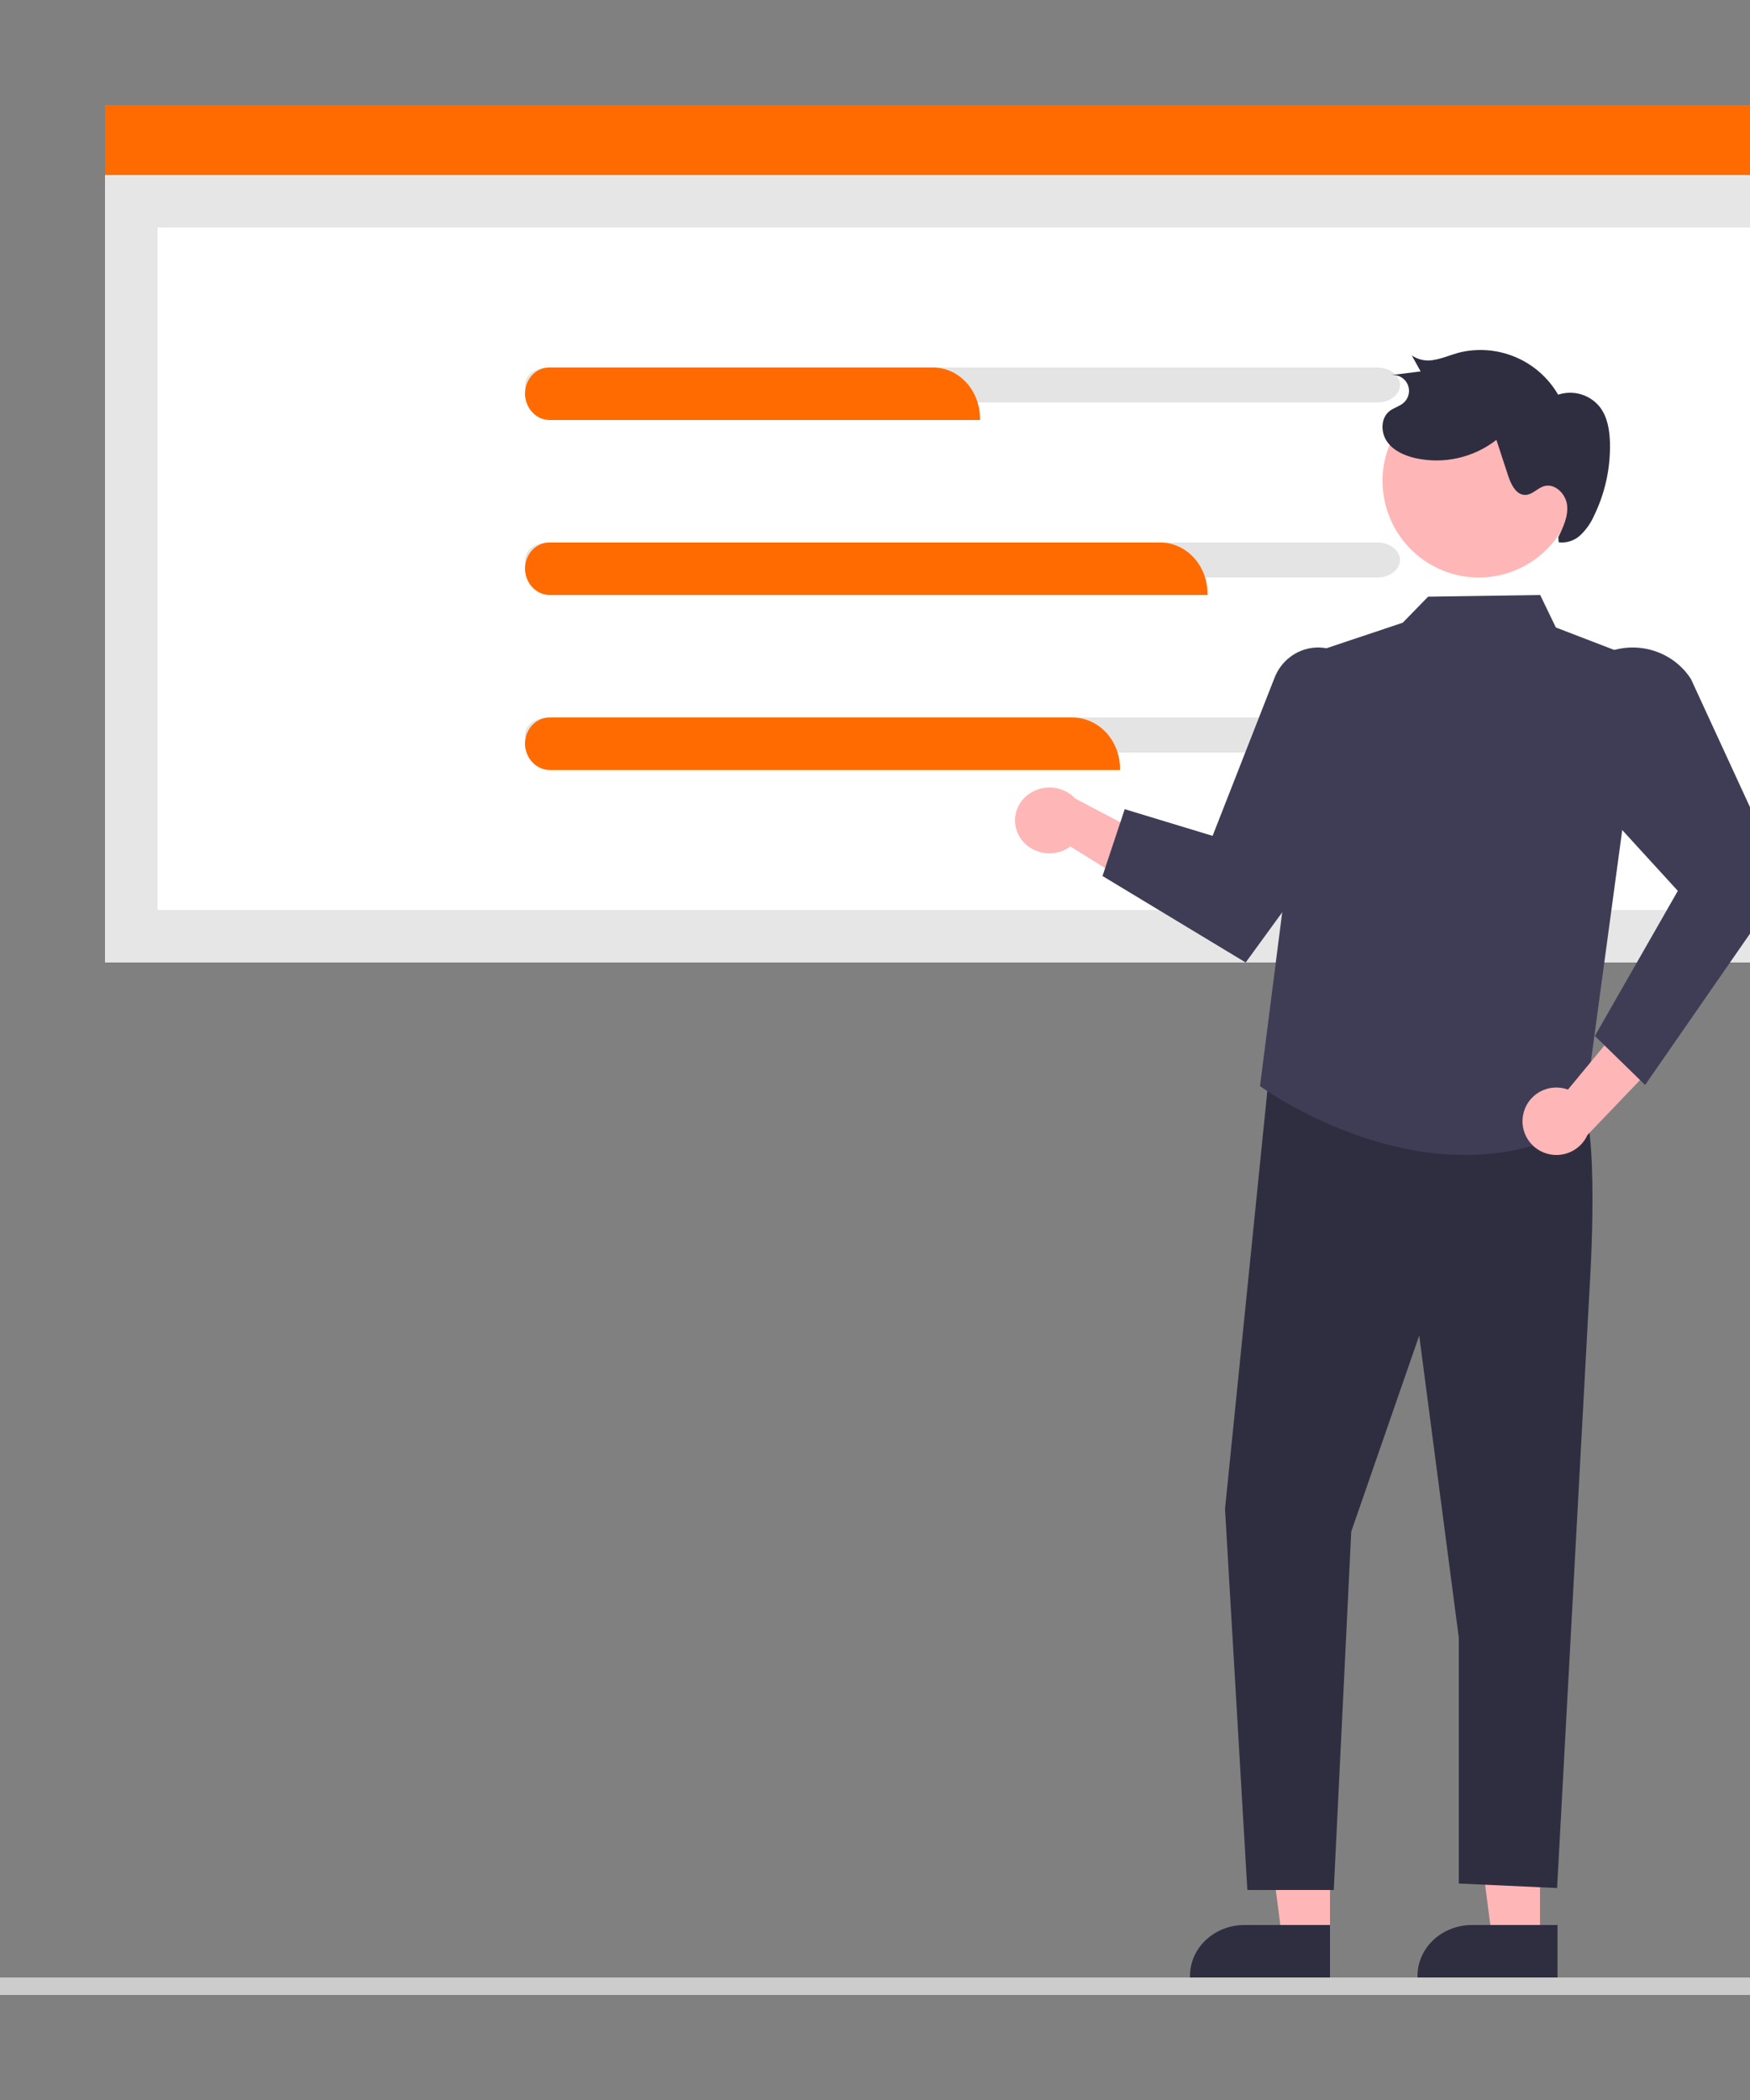
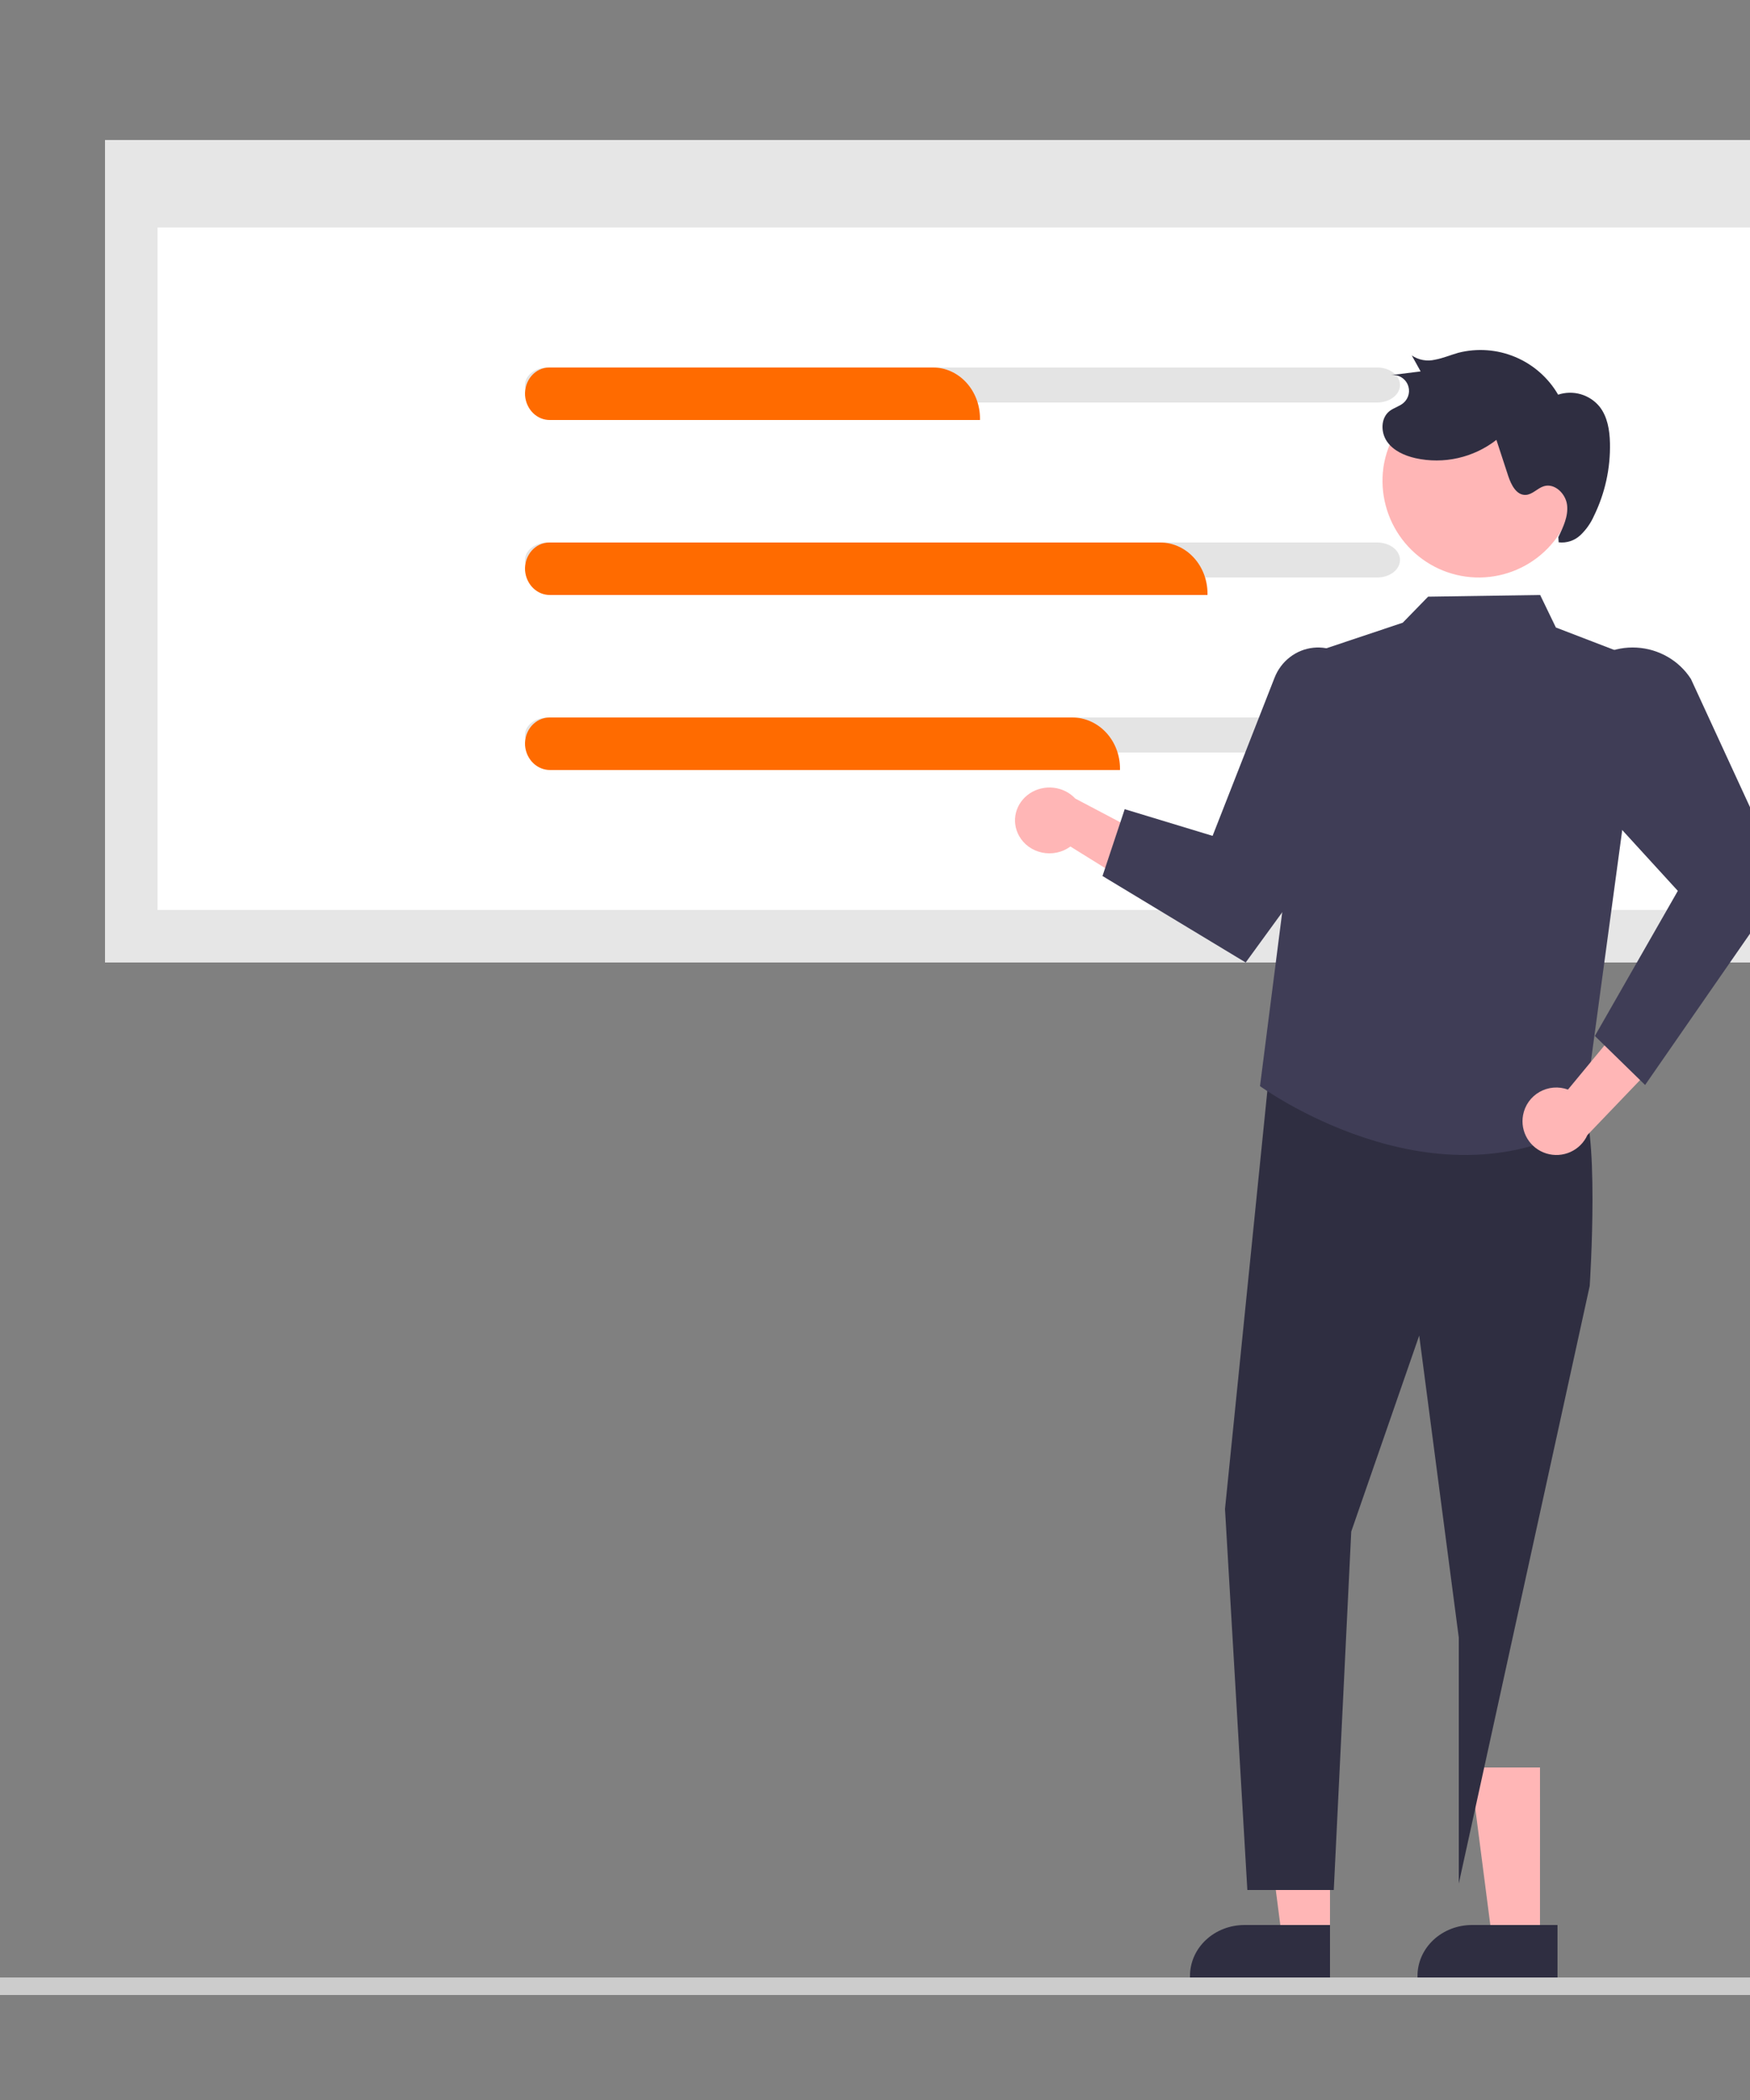
<svg xmlns="http://www.w3.org/2000/svg" width="100" height="120" viewBox="0 0 100 120" fill="none">
  <rect x="0" y="0" width="100" height="120" fill="#808080" stroke="none" />
  <g clip-path="url(#clip0_2260_1012)">
    <path d="M105 8H6V55H105V8Z" fill="#E6E6E6" />
    <path d="M102 13H9V52H102V13Z" fill="white" />
-     <path d="M105 6H6V10H105V6Z" fill="#FF6B00" />
    <path d="M78.696 21H31.304C30.958 21 30.626 21.105 30.382 21.293C30.137 21.48 30 21.735 30 22C30 22.265 30.137 22.52 30.382 22.707C30.626 22.895 30.958 23 31.304 23H78.696C79.042 23 79.374 22.895 79.618 22.707C79.863 22.52 80 22.265 80 22C80 21.735 79.863 21.48 79.618 21.293C79.374 21.105 79.042 21 78.696 21Z" fill="#E4E4E4" />
    <path d="M78.698 31H31.304C30.958 31 30.626 31.105 30.382 31.293C30.137 31.48 30 31.735 30 32C30 32.265 30.137 32.52 30.382 32.707C30.626 32.895 30.958 33 31.304 33H78.698C79.043 33 79.374 32.894 79.619 32.707C79.863 32.519 80 32.265 80 32C80 31.735 79.863 31.481 79.619 31.293C79.374 31.106 79.043 31 78.698 31Z" fill="#E4E4E4" />
    <path d="M78.696 41H31.304C30.958 41 30.626 41.105 30.382 41.293C30.137 41.48 30 41.735 30 42C30 42.265 30.137 42.52 30.382 42.707C30.626 42.895 30.958 43 31.304 43H78.696C79.042 43 79.374 42.895 79.618 42.707C79.863 42.52 80 42.265 80 42C80 41.735 79.863 41.48 79.618 41.293C79.374 41.105 79.042 41 78.696 41Z" fill="#E4E4E4" />
    <path d="M56 24H31.426C31.07 24.005 30.726 23.864 30.462 23.605C30.198 23.345 30.034 22.987 30.003 22.601C29.99 22.396 30.016 22.19 30.08 21.996C30.143 21.802 30.243 21.625 30.373 21.475C30.502 21.326 30.658 21.206 30.832 21.125C31.005 21.043 31.192 21 31.381 21H53.316C54.027 21.001 54.71 21.308 55.213 21.855C55.716 22.402 55.999 23.143 56 23.916V24Z" fill="#FF6B00" />
    <path d="M69 34H31.436C31.078 34.005 30.731 33.864 30.465 33.605C30.199 33.345 30.034 32.987 30.003 32.601C29.99 32.396 30.016 32.19 30.08 31.996C30.144 31.802 30.245 31.625 30.376 31.475C30.506 31.326 30.663 31.206 30.837 31.125C31.012 31.043 31.2 31 31.39 31H66.297C67.014 31.001 67.701 31.308 68.207 31.855C68.714 32.402 68.999 33.143 69 33.916V34Z" fill="#FF6B00" />
    <path d="M64 44H31.447C31.086 44.005 30.736 43.864 30.468 43.605C30.2 43.345 30.034 42.987 30.003 42.601C29.99 42.396 30.016 42.19 30.081 41.996C30.145 41.802 30.247 41.625 30.378 41.475C30.51 41.326 30.668 41.206 30.844 41.124C31.02 41.043 31.209 41 31.401 41H61.277C61.999 41.001 62.691 41.308 63.202 41.855C63.712 42.402 63.999 43.143 64 43.916V44Z" fill="#FF6B00" />
    <path d="M58.231 47.761C58.364 48.003 58.55 48.214 58.778 48.38C59.006 48.545 59.269 48.661 59.549 48.72C59.829 48.778 60.119 48.777 60.398 48.717C60.678 48.657 60.94 48.539 61.167 48.372L67 52L66.982 48.55L61.446 45.633C61.126 45.289 60.684 45.068 60.206 45.013C59.727 44.959 59.243 45.073 58.847 45.335C58.451 45.598 58.169 45.989 58.055 46.436C57.942 46.883 58.004 47.355 58.231 47.761Z" fill="#FFB6B6" />
    <path d="M87.999 111H85.29L84 101L88 101L87.999 111Z" fill="#FFB6B6" />
    <path d="M89 113L81 113V112.905C81 112.135 81.328 111.396 81.912 110.851C82.496 110.306 83.288 110 84.114 110L89 110L89 113Z" fill="#2F2E41" />
    <path d="M75.999 111H73.289L72 101L76 101L75.999 111Z" fill="#FFB6B6" />
    <path d="M76 113L68 113V112.905C68 112.135 68.328 111.396 68.912 110.851C69.496 110.306 70.288 110 71.114 110L76 110L76 113Z" fill="#2F2E41" />
-     <path d="M72.555 61L70 86.226L71.277 108H76.216L77.214 87.518L81.098 76.318L83.359 93.578V107.63L88.977 107.888L90.841 73.48C90.841 73.48 91.475 63.857 90.211 62.678C88.947 61.498 72.555 61 72.555 61Z" fill="#2F2E41" />
+     <path d="M72.555 61L70 86.226L71.277 108H76.216L77.214 87.518L81.098 76.318L83.359 93.578V107.63L90.841 73.48C90.841 73.48 91.475 63.857 90.211 62.678C88.947 61.498 72.555 61 72.555 61Z" fill="#2F2E41" />
    <path d="M94 37.816L88.907 35.857L88.01 34L81.607 34.095L80.156 35.584L75.17 37.252L72 62.064C72 62.064 81.758 69.189 90.421 64.266L94 37.816Z" fill="#3F3D56" />
    <path d="M63 50.058L71.182 55L78 45.631V39.755C78.001 39.211 77.844 38.68 77.551 38.228C77.28 37.811 76.904 37.477 76.462 37.263C76.021 37.049 75.531 36.963 75.045 37.014C74.559 37.066 74.097 37.252 73.707 37.554C73.316 37.855 73.014 38.261 72.832 38.726L69.291 47.764L64.269 46.239L63 50.058Z" fill="#3F3D56" />
    <path d="M87.032 63.722C87.082 63.446 87.192 63.185 87.354 62.956C87.517 62.727 87.728 62.536 87.972 62.397C88.217 62.258 88.489 62.173 88.77 62.15C89.051 62.127 89.334 62.165 89.598 62.262L93.947 57L95 60.38L90.709 64.859C90.516 65.289 90.17 65.635 89.737 65.829C89.305 66.023 88.816 66.053 88.363 65.913C87.909 65.773 87.524 65.472 87.279 65.069C87.034 64.665 86.946 64.186 87.032 63.722Z" fill="#FFB6B6" />
    <path d="M94.006 62L91.135 59.198L95.876 50.907L89 43.385L89.397 40.35C89.488 39.651 89.775 38.991 90.226 38.441C90.617 37.962 91.121 37.582 91.694 37.333C92.267 37.083 92.893 36.971 93.519 37.006C94.146 37.041 94.754 37.222 95.295 37.534C95.835 37.845 96.291 38.279 96.624 38.797L102 50.465L101.973 50.504L94.006 62Z" fill="#3F3D56" />
    <path d="M89.958 28.224C89.76 29.675 88.996 30.988 87.834 31.874C86.672 32.76 85.208 33.147 83.762 32.95C82.316 32.752 81.008 31.986 80.124 30.82C79.241 29.655 78.854 28.184 79.05 26.733L79.06 26.654C79.288 25.222 80.068 23.937 81.231 23.077C82.394 22.217 83.847 21.85 85.277 22.056C86.707 22.262 87.999 23.024 88.874 24.178C89.749 25.331 90.138 26.784 89.956 28.223L89.958 28.224Z" fill="#FFB6B6" />
    <path d="M89.047 30.691C89.332 30.111 89.626 29.488 89.546 28.847C89.465 28.206 88.836 27.593 88.219 27.784C87.849 27.898 87.57 28.262 87.184 28.281C86.653 28.307 86.348 27.699 86.183 27.194L85.509 25.136C84.863 25.64 84.113 25.994 83.313 26.175C82.513 26.356 81.683 26.358 80.883 26.181C80.258 26.038 79.626 25.759 79.259 25.233C78.892 24.707 78.894 23.891 79.398 23.494C79.644 23.299 79.973 23.225 80.208 23.017C80.355 22.887 80.455 22.715 80.496 22.524C80.536 22.333 80.514 22.134 80.433 21.957C80.351 21.78 80.215 21.634 80.044 21.54C79.873 21.446 79.676 21.41 79.483 21.436L81.179 21.224L80.673 20.311C80.865 20.442 81.083 20.531 81.311 20.573C81.54 20.615 81.774 20.608 82 20.554C82.457 20.472 82.886 20.285 83.332 20.159C84.414 19.883 85.557 19.968 86.586 20.4C87.615 20.832 88.476 21.588 89.036 22.553C89.453 22.414 89.903 22.405 90.326 22.527C90.748 22.649 91.124 22.896 91.403 23.236C91.857 23.812 91.98 24.581 91.998 25.314C92.031 26.759 91.715 28.191 91.079 29.489C90.896 29.901 90.633 30.273 90.306 30.583C90.142 30.737 89.945 30.853 89.731 30.924C89.517 30.994 89.29 31.016 89.066 30.989" fill="#2F2E41" />
    <path d="M118.668 114H-19.654C-19.729 114.002 -19.803 113.967 -19.863 113.9C-19.924 113.833 -19.968 113.737 -19.989 113.629C-20.002 113.555 -20.003 113.477 -19.993 113.402C-19.983 113.327 -19.962 113.256 -19.931 113.196C-19.9 113.135 -19.86 113.086 -19.814 113.052C-19.769 113.018 -19.718 113 -19.667 113H118.64C118.72 112.996 118.798 113.032 118.862 113.103C118.925 113.174 118.971 113.276 118.992 113.391C119.003 113.464 119.003 113.54 118.991 113.613C118.98 113.686 118.958 113.754 118.927 113.813C118.896 113.871 118.856 113.918 118.811 113.951C118.766 113.983 118.717 114 118.668 114Z" fill="#CCCCCC" />
  </g>
  <defs>
    <clipPath id="clip0_2260_1012">
      <rect width="100" height="120" fill="white" />
    </clipPath>
  </defs>
</svg>